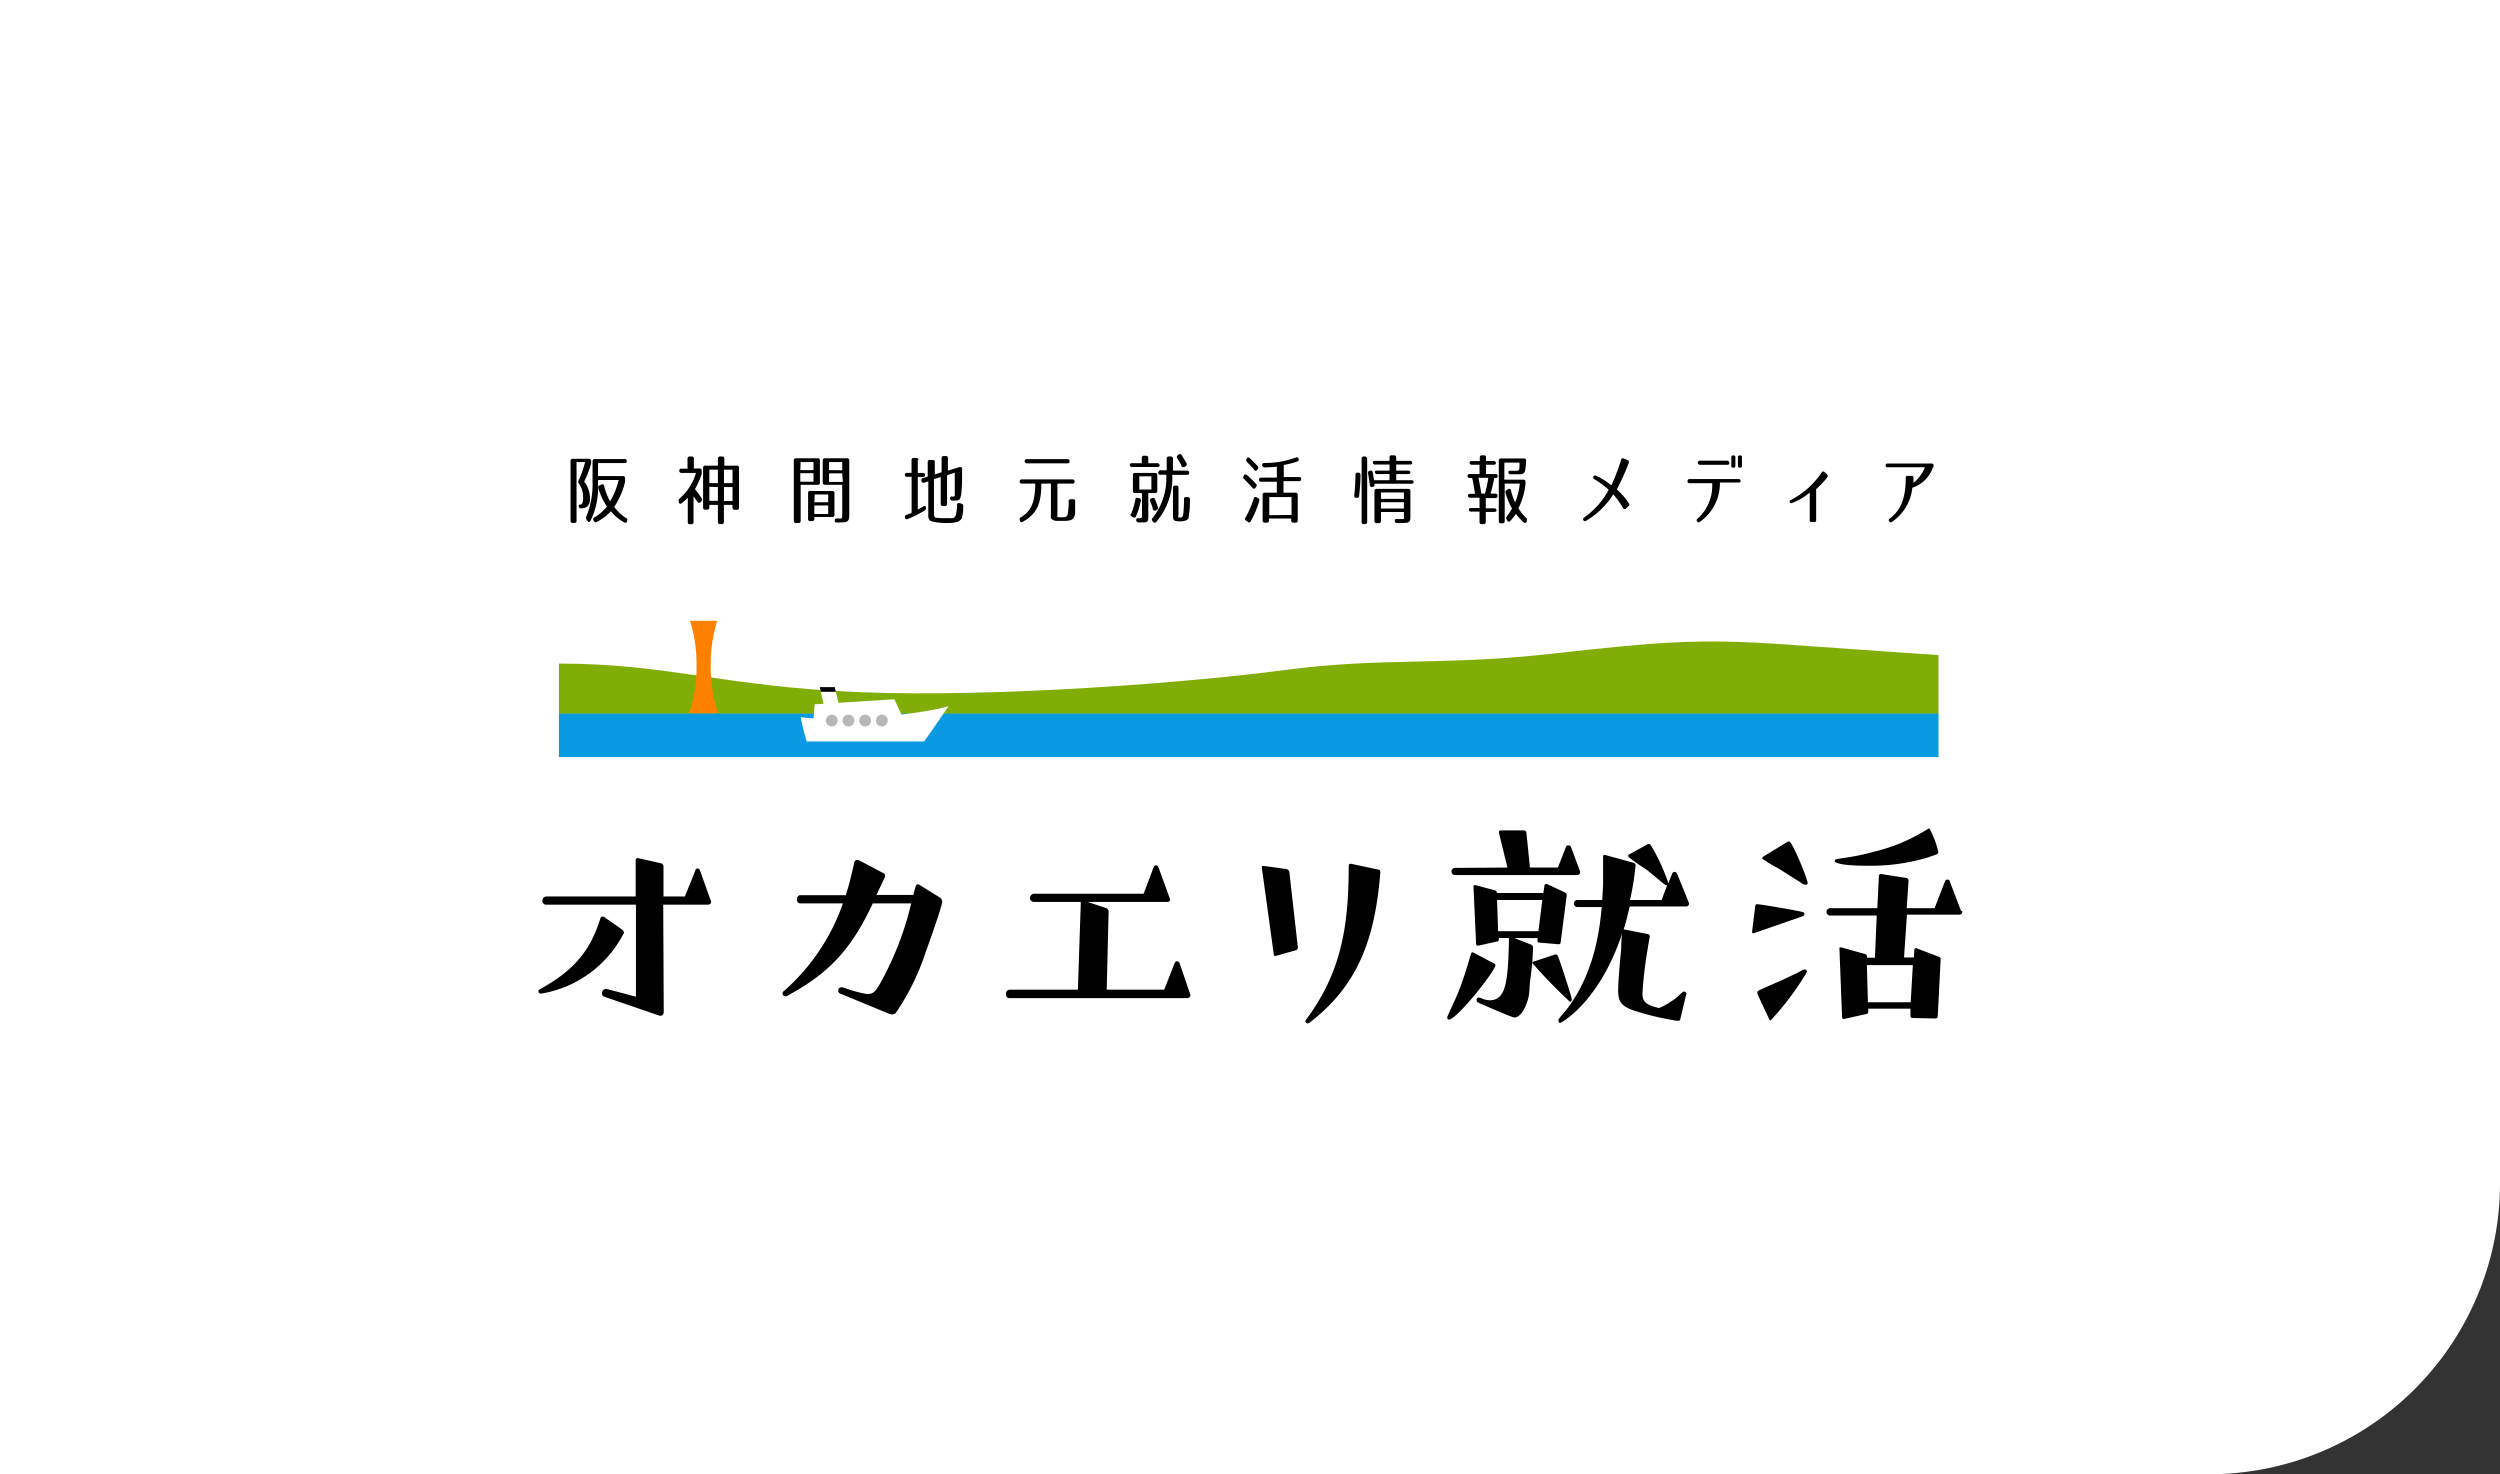
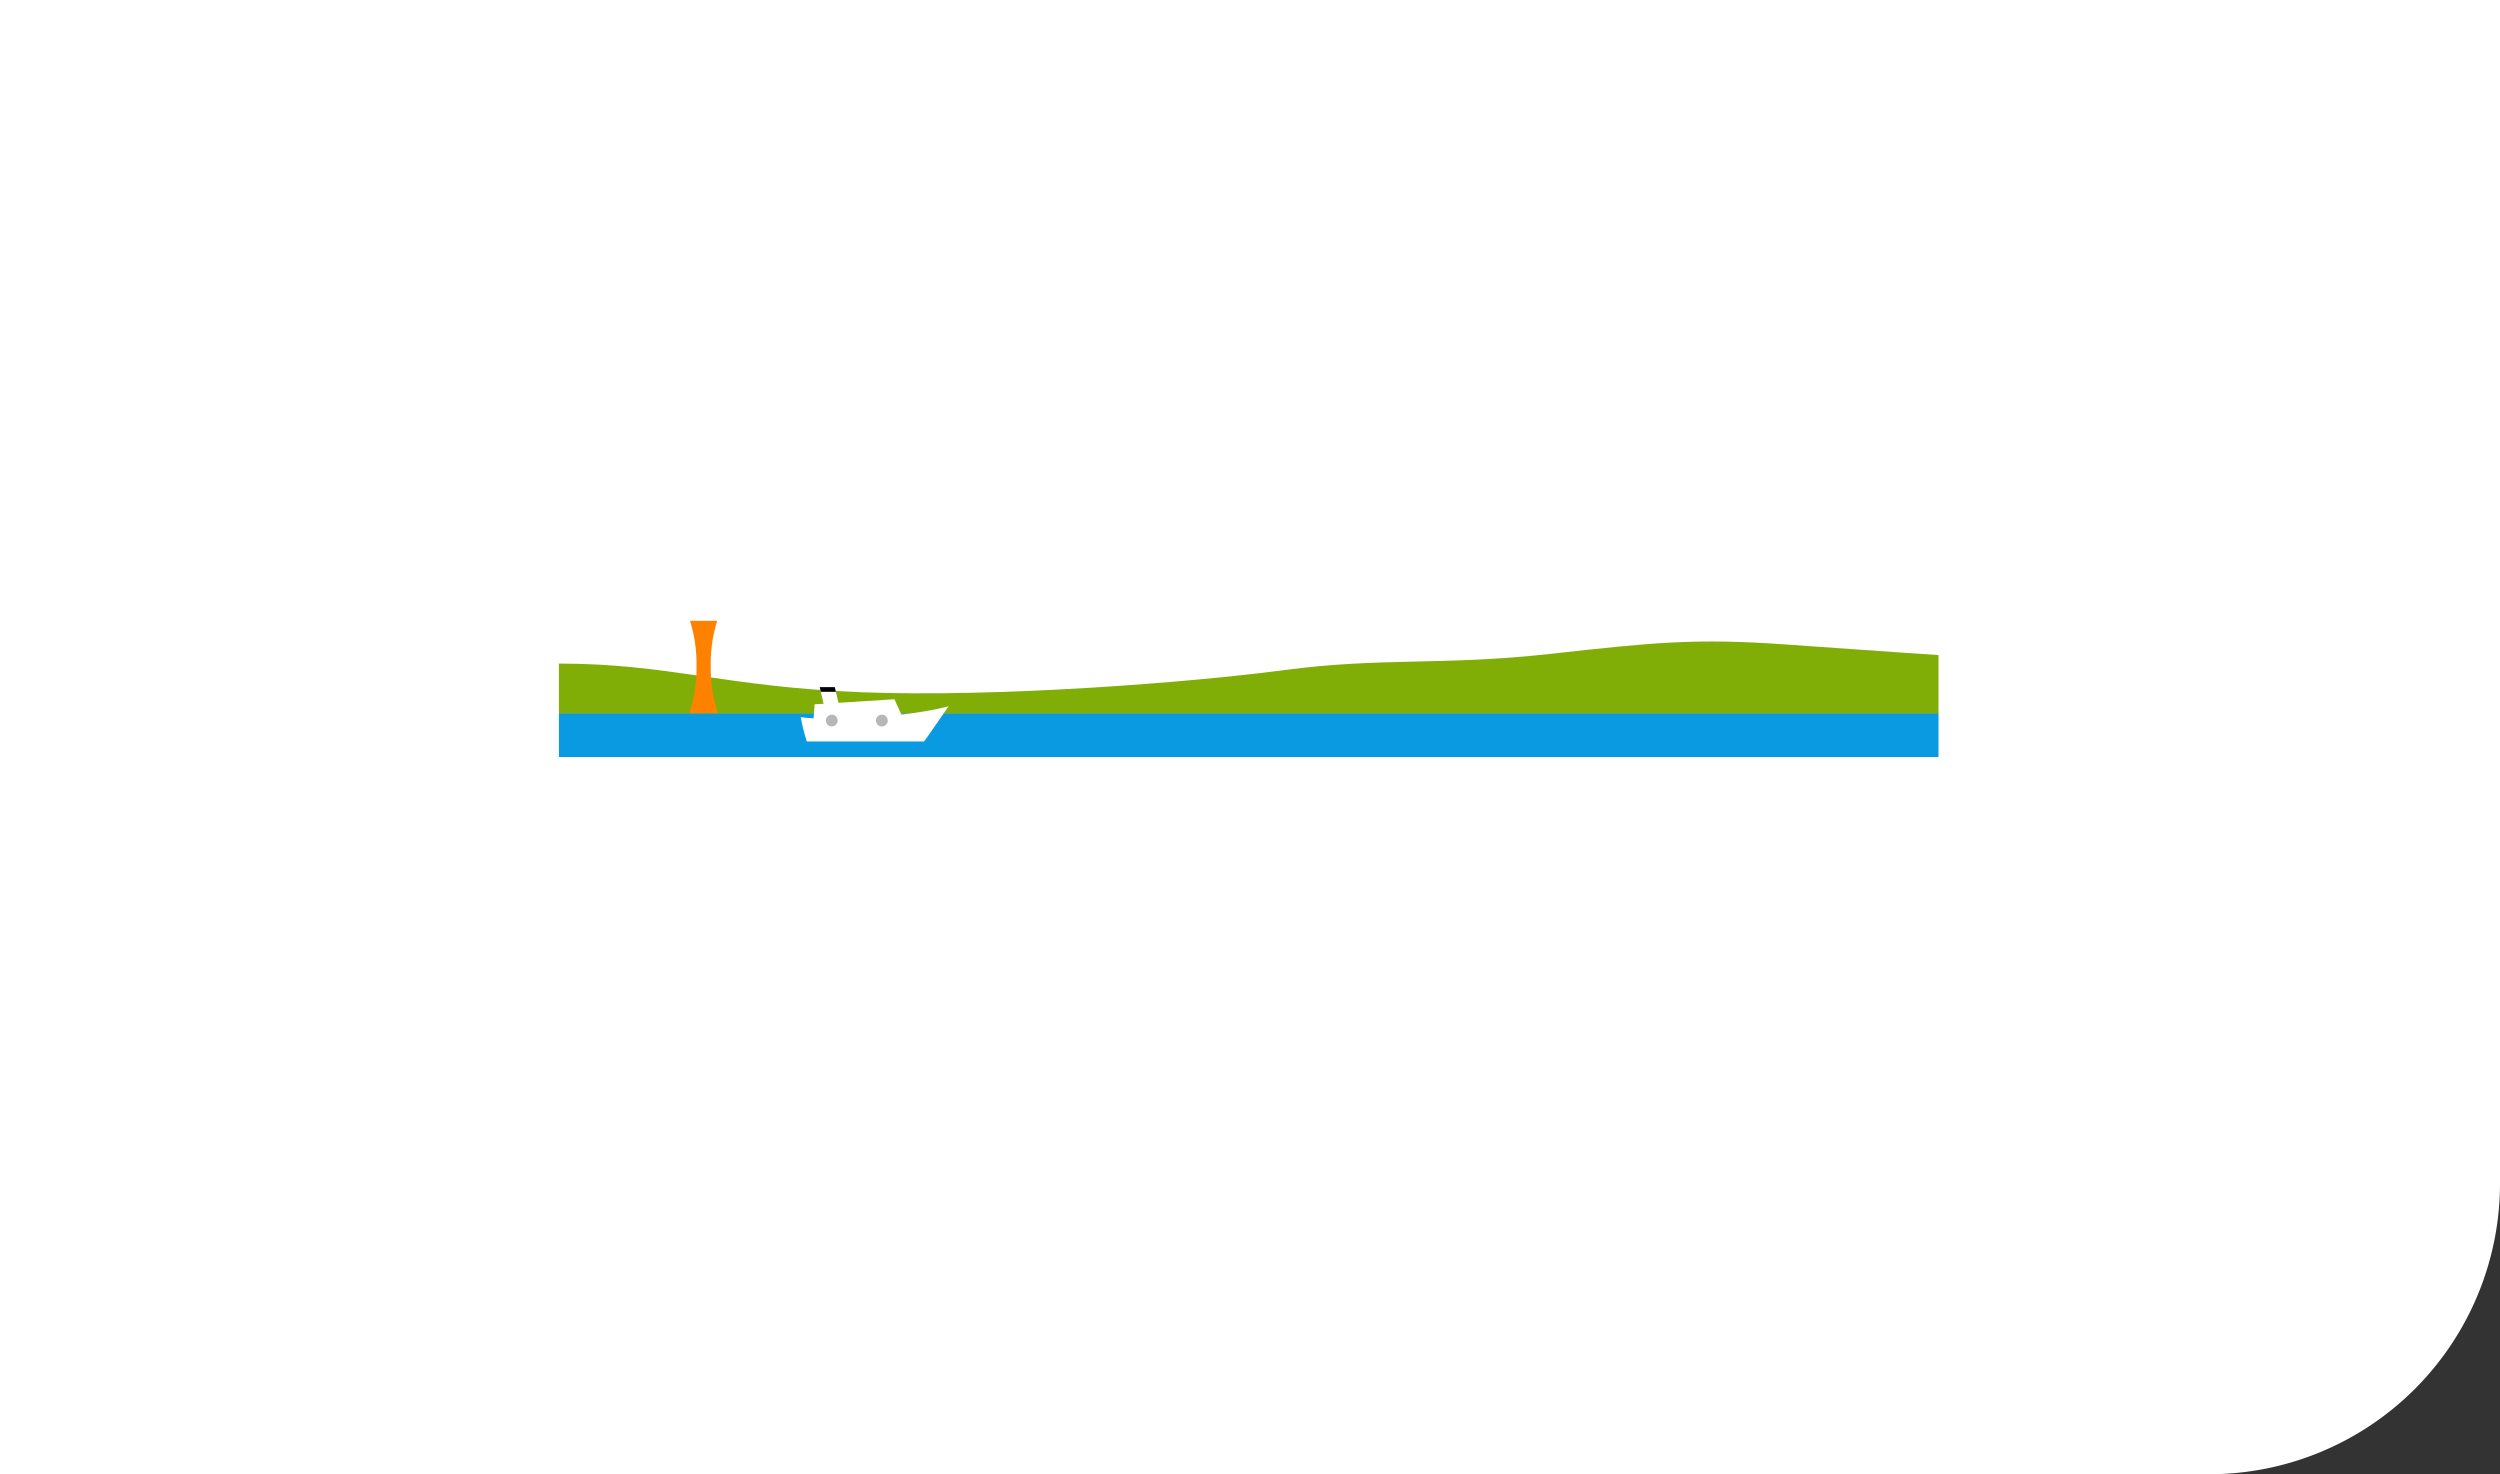
<svg xmlns="http://www.w3.org/2000/svg" viewBox="0 0 292.17 172.3">
  <rect x="0" y="0" width="292.17" height="172.3" fill="#333333" stroke="none" />
  <defs>
    <style>.cls-1{fill:#fff;}.cls-2{fill:#0a9ae2;}.cls-3{fill:#81ad07;}.cls-4{fill:#ff8100;}.cls-5{fill:#b7b7b7;}</style>
  </defs>
  <path class="cls-1" d="M0,0H292.17a0,0,0,0,1,0,0V138.29a34,34,0,0,1-34,34H0a0,0,0,0,1,0,0V0A0,0,0,0,1,0,0Z" />
-   <path d="M229.18,106.45l-1.3-3.41a.3.3,0,0,0-.28-.25c-.15,0-.24.09-.31.25l-1.2,3.1h-3.26l.22-3.22a.32.32,0,0,0-.22-.31l-3-.47h0a.24.24,0,0,0-.25.22l-.18,3.78h-5.51a.43.43,0,0,0,0,.86h5.44l-.21,4.93v0h-.93v-.13a.3.3,0,0,0-.25-.31l-2.75-.77h-.1c-.06,0-.12,0-.12.15l.31,8a.21.21,0,0,0,.22.22h0l2.63-.59c.15,0,.21-.15.21-.31l0-.31h4.93l0,.84a.23.23,0,0,0,.24.25l2.7.06a.27.27,0,0,0,.25-.25l.34-6.66c0-.18-.07-.24-.22-.31l-2.63-1h0c-.1,0-.22.06-.22.16l-.06.93h-1.15l.34-5h6.07c.34,0,.4-.21.4-.37A.43.43,0,0,0,229.18,106.45Zm-5.63,6.34-.25,4.34h-5l-.12-4.34Zm-53.48-11.36a.42.42,0,0,0-.44.4.43.43,0,0,0,.44.44h14.21a.38.38,0,0,0,.34-.16.32.32,0,0,0,0-.37l-1-2.7a.3.3,0,0,0-.28-.24A.29.29,0,0,0,183,99l-.93,2.39H178.8l-.41-4.09a.3.3,0,0,0-.27-.25h-2.76a.21.21,0,0,0-.19.19v.06l1,4.09Zm48.34-.25a23.41,23.41,0,0,0,7-1c.28-.12.65-.22.93-.34.1-.06.19-.12.19-.25a10.27,10.27,0,0,0-1.05-2.78.31.31,0,0,0-.16.06A20.85,20.85,0,0,1,219,99.54a24.85,24.85,0,0,1-3,.65c-.46.09-.93.12-1.36.22-.15,0-.22.12-.22.21S214.54,101.18,218.41,101.18Zm-34.94,15.89c.19,0,.22-.22.22-.28-.06-.47-1.43-4.65-1.64-5.11a.25.25,0,0,0-.22-.13h-.09l-2.54.84c-.06,0-.12.06-.12.16A59.87,59.87,0,0,0,183.47,117.07Zm-4.58-6.69-1.92-.75h2.72l0,.25v.06c0,.13.07.22.19.22l2.23.19c.18,0,.25,0,.28-.22l.71-5.48v-.06a.34.34,0,0,0-.19-.28l-2.13-1a.12.12,0,0,0-.1,0,.22.22,0,0,0-.18.15l-.13.9h-5.41a.38.38,0,0,0-.25-.31l-2.32-.62h0a.18.18,0,0,0-.19.19l.31,6.72a.2.2,0,0,0,.19.18h.06l2.2-.49c.18,0,.21-.16.21-.31v-.1h1.18c-.09,5.11-.34,7.28-2.26,7.28a2.43,2.43,0,0,1-.93-.22.82.82,0,0,0-.34-.09.25.25,0,0,0-.25.28.33.33,0,0,0,.13.28c.49.22,4,1.76,4.27,1.76,1,0,1.64-2,1.73-2.72.06-.56.06-1.08.13-1.64a34,34,0,0,0,.34-3.84A.42.42,0,0,0,178.89,110.38Zm-3.81-1.55-.12-3.65h5.29l-.46,3.65Zm-65.34-4-2.3-1.43c-.06,0-.09-.06-.15-.06a.33.33,0,0,0-.28.25l-.28,1h-4.3l1-2.11a.27.27,0,0,0,0-.15.27.27,0,0,0-.12-.25l-3-1.58s-.09,0-.18,0a.32.32,0,0,0-.28.25c-.31,1.39-.62,2.66-1,3.87H93.51c-.22,0-.37.24-.37.49a.42.42,0,0,0,.37.47h5a24.22,24.22,0,0,1-6.94,10.28.31.31,0,0,0-.12.24.36.36,0,0,0,.37.34.32.32,0,0,0,.18-.06c5.08-2.72,7.59-5.66,10-10.8h4.49a36.36,36.36,0,0,1-3.66,9.41c-.59,1-.83,1.18-1.51,1.18a15.19,15.19,0,0,1-2.82-.78.42.42,0,0,0-.19,0,.33.33,0,0,0-.34.25v.12a.34.34,0,0,0,.25.37l1,.41,4.64,1.92.28.09a1.16,1.16,0,0,0,.16,0,.53.53,0,0,0,.4-.19,27.86,27.86,0,0,0,3.41-6.87c.18-.5,2-5.57,2-6.1A.59.59,0,0,0,109.74,104.84Zm40.64-3.26-2.69-.37h-.07a.14.14,0,0,0-.15.16v.06l1.39,10.09c0,.13.09.22.19.22l2.41-.68a.32.32,0,0,0,.22-.31l-1-8.86A.42.42,0,0,0,150.38,101.58Zm-12.52,11a.31.31,0,0,0-.31-.22c-.06,0-.19,0-.28.22l-1.21,3.09h-6.72l.22-9.1v-.06a.42.42,0,0,0-.31-.38l-2.14-.71h9.2c.22,0,.43,0,.43-.31a.43.43,0,0,0-.06-.18l-1.3-3.59a.28.28,0,0,0-.25-.19h-.06c-.09,0-.15,0-.25.22l-1.17,3.09H120.8a.54.54,0,0,0-.44.5.49.49,0,0,0,.44.46h5.51a.21.21,0,0,0,0,.13l-.34,10.12H118a.46.46,0,0,0-.43.5c0,.28.12.49.43.49h20.72a.36.36,0,0,0,.4-.34.51.51,0,0,0-.06-.22Zm36.79.06s-2.48-1.33-2.51-1.33h-.06c-.13,0-.16.15-.19.24-.4,1.37-.8,2.7-1.3,4-.4,1.08-.93,2.1-1.39,3.16a.56.56,0,0,0-.06.21c0,.16.06.25.18.25.93,0,5.45-5.7,5.45-6.38A.22.22,0,0,0,174.65,112.61Zm-13.56-11-3.19-.68h-.06c-.15,0-.22.1-.22.25,0,7.22-.92,12.51-5,18a.46.46,0,0,0-.06.16.24.24,0,0,0,.24.24.48.48,0,0,0,.25-.09c5.79-4.43,7.65-10,8.27-17.56v-.06C161.28,101.71,161.22,101.65,161.09,101.61Zm-88.2,7.31a.35.35,0,0,0-.15-.28l-2.2-1.54s-.06,0-.12,0a.25.25,0,0,0-.25.19c-1.27,4.15-3.44,6.29-7.12,8.33a.24.24,0,0,0-.13.22.3.3,0,0,0,.28.27,13.26,13.26,0,0,0,9.66-7A.14.14,0,0,0,72.89,108.92Zm138,4.37c-.09,0-.15,0-.74.34l-1.49.71-2.26,1c-.31.16-.65.28-.93.44a.23.23,0,0,0-.09.21v.1c0,.06,1.33,2.91,1.42,3.06s.07.09.13.09a33,33,0,0,0,4.24-5.66A.28.28,0,0,0,210.85,113.29Zm0-6.5v0a.26.26,0,0,0-.18-.21c-.5-.16-4.62-.87-5.36-.93-.15,0-.19.09-.22.22l-.37,3a.18.18,0,0,0,.16.19h0l5.76-2A.26.26,0,0,0,210.88,106.79ZM196,102.11a.37.37,0,0,0-.31-.22.34.34,0,0,0-.27.22l-.44,1.11a23,23,0,0,0-2-4.36c-.06-.09-.15-.22-.28-.22a.11.11,0,0,0-.09,0l-2.26,1.24c-.06,0-.06.06-.06.13a.25.25,0,0,0,.12.21,21.7,21.7,0,0,0,1.89,1.33c.8.59,1.49,1.24,2.26,1.83a.42.42,0,0,0,.19.06.11.11,0,0,0,.09,0l-.65,1.74h-3.69a33.86,33.86,0,0,0,.65-4.06.3.3,0,0,0-.21-.28l-3.38-.93h-.06a.17.17,0,0,0-.15.19v3.31l-.1,1.77h-2.88a.41.41,0,0,0-.43.4.42.42,0,0,0,.43.43h2.82c-.4,4.68-1.55,8.39-3.81,11.58-.4.56-.86,1-1.24,1.55,0,0,0,.09,0,.16a.21.21,0,0,0,.22.24c.09,0,4.55-2.41,7.21-10.43-.09.52-.09,1.42-.12,1.92-.25,2.69-.34,4-.34,4.7,0,1.27.31,1.86,1.89,2.39A33.43,33.43,0,0,0,196,119.3c.16,0,.34,0,.37-.19l.72-3v0c0-.13-.16-.22-.28-.22a.13.13,0,0,0-.1,0,7,7,0,0,0-.58.53,9,9,0,0,1-2.23,1.39c-1.58-.37-1.95-.77-1.95-1.73a47.9,47.9,0,0,1,.61-5.18c0-.12.25-1.42.25-1.45a.3.3,0,0,0-.21-.28l-2.67-.53c-.09,0-.15,0-.18,0,.28-.87.49-1.77.71-2.7H197a.36.36,0,0,0,.34-.15.52.52,0,0,0,.06-.19.43.43,0,0,0-.06-.18Zm13.05-3.78a.54.54,0,0,0-.16.06l-2.85,1.74a.26.26,0,0,0-.09.15s0,0,0,.07a17.16,17.16,0,0,0,1.89,1.14l2,1.27c.34.19.65.43,1,.62a.42.42,0,0,0,.19,0,.22.22,0,0,0,.15,0,.21.21,0,0,0,.07-.19C211.29,102.82,209.46,98.33,209.09,98.33ZM81.81,101.74c-.09-.22-.22-.25-.28-.25s-.22,0-.28.28l-1.21,3h-2.5v-3.56a.38.38,0,0,0-.25-.31l-2.76-.62a.24.24,0,0,0-.24.22l0,4.27H63.82a.48.48,0,0,0-.43.5.44.44,0,0,0,.43.46h10.5l0,10.75-3.41-.9a.18.18,0,0,0-.12,0,.48.48,0,0,0-.44.49.42.42,0,0,0,.25.41l6.5,2.23s.1,0,.16,0,.31-.13.31-.44l-.06-12.54h5.17c.25,0,.43-.12.43-.34a.43.43,0,0,0-.06-.18ZM68.15,58.15a2.74,2.74,0,0,0-.52-1.67.32.32,0,0,1,0-.35A12.07,12.07,0,0,0,68.38,54h-1v6.87a.23.23,0,0,1-.25.25h-.2a.23.23,0,0,1-.25-.25v-7a.23.23,0,0,1,.25-.25h1.9a.23.23,0,0,1,.25.25v0a1.1,1.1,0,0,1,0,.31,11.65,11.65,0,0,1-.81,2.1,3.25,3.25,0,0,1,.68,2c0,.75-.32,1.13-1.07,1.13-.14,0-.22-.08-.25-.23s.07-.22.25-.22h-.1C68,59,68.15,58.81,68.15,58.15Zm1.35,2.3a5.62,5.62,0,0,0,1.43-1.25,7.62,7.62,0,0,1-1-2.15.27.27,0,0,1,.16-.33l.2-.09a.21.21,0,0,1,.32.17,6.88,6.88,0,0,0,.69,1.79,8.75,8.75,0,0,0,1-2.49H69.89v.53A8.67,8.67,0,0,1,69,60.88c-.09.17-.24.17-.34,0l-.13-.19a.35.35,0,0,1,0-.34,10.06,10.06,0,0,0,.72-4.16V53.9a.23.23,0,0,1,.25-.25H73a.23.23,0,0,1,.25.25c0,.15-.09.22-.25.22H69.89v1.52H72.8a.23.23,0,0,1,.25.25V56a1.1,1.1,0,0,1,0,.31,8.9,8.9,0,0,1-1.27,2.93,5.17,5.17,0,0,0,1.4,1.31.23.23,0,0,1,.11.33l0,.06a.22.22,0,0,1-.34.11,5.31,5.31,0,0,1-1.56-1.3A5.83,5.83,0,0,1,69.73,61a.22.22,0,0,1-.33-.13l0,0A.25.25,0,0,1,69.5,60.45Zm11.1-7.1h.24a.23.23,0,0,1,.25.25v1.15h.7A.22.22,0,0,1,82,55v.12a.83.83,0,0,1,0,.3,9.73,9.73,0,0,1-.78,1.74c.32.41.6.79.79,1.09a.26.26,0,0,1-.05.34l-.08.08c-.13.13-.25.11-.35,0s-.3-.44-.48-.66v3a.23.23,0,0,1-.25.25h-.17a.22.22,0,0,1-.25-.25V58.18c-.21.2-.44.41-.72.63a.19.19,0,0,1-.33-.1l0-.11a.28.28,0,0,1,.09-.33,6.39,6.39,0,0,0,1.92-3H79.63a.25.25,0,0,1,0-.5h.72V53.6A.23.23,0,0,1,80.6,53.35Zm5,6V59h-1V61a.23.23,0,0,1-.25.25h-.25A.23.23,0,0,1,83.9,61V59h-1v.31a.23.23,0,0,1-.25.25h-.23a.23.23,0,0,1-.25-.25V54.67a.23.23,0,0,1,.25-.25H83.9V53.6a.23.23,0,0,1,.25-.25h.25a.23.23,0,0,1,.25.25v.82h1.47a.23.23,0,0,1,.25.25v4.66a.23.23,0,0,1-.25.25h-.24A.22.22,0,0,1,85.63,59.33ZM83.9,54.89h-1v1.57h1Zm-1,2v1.64h1V56.92Zm1.71-2v1.57h1V54.89Zm0,3.67h1V56.92h-1Zm8.67,2.56h-.26a.23.23,0,0,1-.25-.25V53.81a.23.23,0,0,1,.25-.25h2.55a.23.23,0,0,1,.25.25v2.6a.23.23,0,0,1-.25.25h-2v4.21A.23.23,0,0,1,93.32,61.12Zm.25-6.18h1.54V54H93.57Zm0,.36v1h1.54v-1Zm1.16,2.08h2.58a.23.23,0,0,1,.25.25v2.54a.23.23,0,0,1-.25.25h-2.1v.23a.23.23,0,0,1-.25.25h-.23a.23.23,0,0,1-.25-.25v-3A.23.23,0,0,1,94.73,57.38Zm.48,1.32h1.62v-.91H95.21Zm0,.37v1h1.62v-1Zm3,2h-.35a.23.23,0,0,1-.27-.24c0-.14.07-.23.25-.23h.28c.36,0,.35,0,.35-.58V56.66H96.4a.23.23,0,0,1-.25-.25v-2.6a.23.23,0,0,1,.25-.25H99a.23.23,0,0,1,.25.25V60C99.26,60.91,99.15,61.05,98.24,61.05Zm.26-6.11V54H96.89v.94Zm0,.36H96.89v1H98.5Zm8.83-1.53v1.49h.61a.22.22,0,0,1,.24.25c0,.14-.09.21-.25.21h-.6v3.81c.19-.09.39-.21.64-.36s.3,0,.32.16h0a.32.32,0,0,1-.16.31,12.44,12.44,0,0,1-2,1,.2.2,0,0,1-.3-.19v0a.25.25,0,0,1,.18-.3c.27-.1.48-.17.6-.23V55.72H106a.22.22,0,0,1-.25-.25c0-.14.08-.21.25-.21h.53V53.77a.23.23,0,0,1,.25-.25h.26A.23.23,0,0,1,107.33,53.77Zm.56,2.1.6-.19V54a.23.23,0,0,1,.25-.25H109a.23.23,0,0,1,.25.25v1.44l.79-.25V53.55a.22.22,0,0,1,.25-.25h.24a.22.22,0,0,1,.25.25V55l1.37-.42c.18,0,.29,0,.29.21v0c0,1.15,0,2-.07,2.52a2.66,2.66,0,0,1-.18,1,.57.57,0,0,1-.44.19,3.7,3.7,0,0,1-.48,0,.24.24,0,0,1-.24-.24c0-.17.08-.26.26-.23s.25,0,.29-.1a2.33,2.33,0,0,0,0-.38c0-.16,0-.44,0-.82s0-.85,0-1.49l-.9.3v3.35a.23.23,0,0,1-.25.25h-.24a.23.23,0,0,1-.25-.25V55.75l-.79.25v4a.73.73,0,0,0,.12.48,5.61,5.61,0,0,0,1.25.07h.45a1.3,1.3,0,0,0,.37,0,.43.43,0,0,0,.26-.16,1,1,0,0,0,.13-.28,7.32,7.32,0,0,0,.11-.8,2.19,2.19,0,0,0,0-.29.22.22,0,0,1,.29-.22l.23.06a.26.26,0,0,1,.21.29l0,.43a5.39,5.39,0,0,1-.17,1,1.06,1.06,0,0,1-.48.4,3.65,3.65,0,0,1-.88.14h-.64A6.92,6.92,0,0,1,109.2,61c-.35-.06-.5-.13-.58-.24a.93.93,0,0,1-.13-.61v-3.9l-.48.16a.21.21,0,0,1-.3-.19v0A.23.23,0,0,1,107.89,55.87Zm15.71,4.46c.06.13.09.09.27.1h.36c.36,0,.52-.06.61-.31a7.91,7.91,0,0,0,.12-1.55.23.23,0,0,1,.27-.25l.26,0a.22.22,0,0,1,.23.27c0,.15,0,.27,0,.38,0,.3,0,.81,0,1a1.71,1.71,0,0,1-.12.42.59.59,0,0,1-.17.24,1,1,0,0,1-.25.14,3,3,0,0,1-.57.08h-.36l-.71,0c-.36,0-.62-.22-.65-.35a1.91,1.91,0,0,1,0-.46V56.52H121.7c0,2.42-.56,3.55-2.17,4.46a.21.21,0,0,1-.33-.1l0-.08a.23.23,0,0,1,.1-.34c1.22-.72,1.66-1.74,1.69-3.94h-1.57a.23.23,0,0,1-.25-.25.22.22,0,0,1,.25-.24h5.92a.23.23,0,0,1,.25.25.22.22,0,0,1-.25.24h-1.76V60A.71.71,0,0,0,123.6,60.33ZM125,53.91a.22.22,0,0,1-.25.24H120a.23.23,0,0,1-.25-.25.22.22,0,0,1,.25-.24h4.73A.23.23,0,0,1,125,53.91Zm10.54.44c0,.15-.09.23-.25.23h-3a.23.23,0,0,1-.25-.25c0-.13.09-.2.25-.2h1.15v-.62a.23.23,0,0,1,.25-.25h.25a.23.23,0,0,1,.25.25v.62h1.07C135.41,54.13,135.5,54.21,135.5,54.35Zm-3.36,5.73a8.22,8.22,0,0,0,.51-1.71c0-.17.14-.24.3-.18l.16.05a.24.24,0,0,1,.18.31,9.74,9.74,0,0,1-.56,1.78.22.22,0,0,1-.34.12l-.12-.07C132.13,60.3,132.09,60.2,132.14,60.08Zm.47-2.46a.23.23,0,0,1-.25-.25V55.52a.23.23,0,0,1,.25-.25H135a.23.23,0,0,1,.25.25v1.85a.23.23,0,0,1-.25.25h-.8v2.43c0,.92,0,1-.66,1l-.5,0a.25.25,0,0,1-.25-.26.19.19,0,0,1,.23-.23,1,1,0,0,0,.21,0c.3,0,.23-.27.23-.51V57.62Zm.5-.41h1.41V55.67h-1.41Zm1.58,2.22c-.1-.31-.21-.62-.31-.87a.24.24,0,0,1,.12-.33l.11,0a.22.22,0,0,1,.34.12c.13.32.25.65.33.92a.24.24,0,0,1-.13.32l-.12.08C134.86,59.7,134.74,59.63,134.69,59.43Zm.67-4.22a.22.22,0,0,1,.25-.25h.7V53.6a.23.23,0,0,1,.25-.25h.23a.23.23,0,0,1,.25.25V55h1.66a.25.25,0,0,1,0,.5H137A7.78,7.78,0,0,1,135.12,61a.21.21,0,0,1-.35,0l-.08-.1a.23.23,0,0,1,0-.34,7.51,7.51,0,0,0,1.61-5.08h-.7A.22.22,0,0,1,135.36,55.21Zm2.54,5.27c.19,0,.28-.07.34-.35a15.12,15.12,0,0,0,.09-1.79c0-.18.1-.27.27-.24l.18,0a.23.23,0,0,1,.24.27,10.8,10.8,0,0,1-.17,2.2c-.07.19-.42.36-.95.36-.73,0-.86-.08-.86-.74V57a.23.23,0,0,1,.25-.25h.15a.22.22,0,0,1,.25.25v3.07C137.69,60.51,137.66,60.48,137.9,60.48Zm.13-6.1c-.18-.33-.34-.6-.49-.83a.23.23,0,0,1,.07-.34l.09-.08a.22.22,0,0,1,.35.06c.19.29.38.61.56.92a.24.24,0,0,1-.07.35l-.1.09C138.3,54.65,138.15,54.6,138,54.38Zm7.73,1.18c.37.36.71.69,1,1a.24.24,0,0,1,0,.34l-.08.11a.2.2,0,0,1-.35,0c-.35-.39-.68-.74-1-1.05a.22.22,0,0,1,0-.34l0-.08C145.44,55.41,145.6,55.41,145.76,55.56Zm-.28,5a11.6,11.6,0,0,0,1-2.29.21.21,0,0,1,.33-.15l.18.09a.25.25,0,0,1,.14.32,11.35,11.35,0,0,1-1,2.39.21.21,0,0,1-.35.06l-.15-.12A.23.23,0,0,1,145.48,60.59Zm1.05-5.7c-.3-.33-.58-.61-.85-.88a.24.24,0,0,1,0-.35l0-.07a.22.22,0,0,1,.36,0c.34.33.64.63.91.92a.25.25,0,0,1,0,.34l-.07.1C146.82,55.05,146.68,55.05,146.53,54.89Zm1.2-.26a.23.23,0,0,1-.26-.25c0-.15.08-.24.25-.24a10.68,10.68,0,0,0,3.7-.64.21.21,0,0,1,.31.16v0a.24.24,0,0,1-.17.31,10.89,10.89,0,0,1-1.57.4v1.41h1.79a.23.23,0,0,1,.25.25.22.22,0,0,1-.25.23H150v1.35h1.41a.23.23,0,0,1,.25.25v3a.23.23,0,0,1-.25.25h-.26a.23.23,0,0,1-.25-.25v-.23h-2.6v.23a.23.23,0,0,1-.25.25h-.24a.23.23,0,0,1-.25-.25v-3a.23.23,0,0,1,.25-.25h1.41V56.3h-1.83a.23.23,0,0,1-.25-.25c0-.15.09-.23.25-.23h1.83V54.54C148.75,54.59,148.25,54.62,147.73,54.63Zm3.17,5.58V58.09h-2.6v2.12ZM159,55.47c0,.83-.07,1.65-.16,2.49a.21.21,0,0,1-.28.21l-.08,0a.21.21,0,0,1-.21-.27,23.51,23.51,0,0,0,.14-2.42.22.22,0,0,1,.25-.24h.09A.24.24,0,0,1,159,55.47Zm.78-1.87V61a.23.23,0,0,1-.25.25h-.15a.23.23,0,0,1-.25-.25V53.6a.23.23,0,0,1,.25-.25h.15A.23.23,0,0,1,159.76,53.6Zm5.05,1.6c0,.13-.09.2-.25.2h-1.4v.72h1.78a.22.22,0,0,1,.24.25c0,.1-.08.16-.24.16h-4.33a.15.15,0,0,1,0,.06.22.22,0,0,1-.18.3l-.08,0c-.16.05-.26,0-.28-.2-.06-.47-.13-.92-.21-1.37a.25.25,0,0,1,.19-.3l.05,0c.16-.06.27,0,.31.18l.15.92h1.81V55.4h-1.46a.23.23,0,0,1-.25-.25c0-.1.09-.15.25-.15h1.46v-.71h-1.7a.23.23,0,0,1-.25-.25c0-.12.09-.18.25-.18h1.7v-.4a.23.23,0,0,1,.25-.25h.28a.23.23,0,0,1,.25.25v.4h1.62a.23.23,0,0,1,.25.25c0,.11-.09.18-.25.18h-1.62V55h1.4C164.72,55,164.81,55.07,164.81,55.2Zm-3.69,5.94h-.26a.23.23,0,0,1-.25-.25V57.38a.23.23,0,0,1,.25-.25h3.7a.23.23,0,0,1,.25.25v2.93c0,.71-.1.81-.94.81a5.71,5.71,0,0,1-.64,0,.24.24,0,0,1-.25-.26c0-.15.1-.22.27-.2l.55,0c.31,0,.25,0,.25-.33v-.49h-2.68v1.07A.23.23,0,0,1,161.12,61.14Zm.25-2.84h2.68v-.75h-2.68Zm0,.39v.74h2.68v-.74Zm12.82-1h.59A.23.23,0,0,1,175,58c0,.14-.09.21-.25.21h-1.11v1.2h1a.23.23,0,0,1,.25.25c0,.1-.09.17-.25.17h-1V61a.23.23,0,0,1-.25.25h-.23a.23.23,0,0,1-.25-.25V59.79h-1c-.16,0-.25-.08-.25-.22s.09-.2.25-.2h1v-1.2h-1.1a.23.23,0,0,1-.25-.25c0-.13.09-.21.25-.21h.57c-.11-.74-.22-1.37-.33-1.85h-.29a.23.23,0,0,1-.25-.25c0-.14.09-.21.25-.21h1.15V54.31H172a.23.23,0,0,1-.25-.25c0-.11.09-.18.25-.18h.94v-.42a.23.23,0,0,1,.25-.25h.23a.23.23,0,0,1,.25.25v.42h.9a.23.23,0,0,1,.25.25c0,.12-.09.18-.25.18h-.9V55.4h1.11a.23.23,0,0,1,.25.25c0,.14-.09.21-.25.21h-.14C174.52,56.45,174.38,57.05,174.19,57.71Zm-.26-1.85h-1.17c.13.6.24,1.22.34,1.85h.42A13.74,13.74,0,0,0,173.93,55.86Zm3.51,3.57a5.87,5.87,0,0,0,.89,1.11.29.29,0,0,1,.08.34l0,.09c-.06.17-.19.22-.34.1a5.54,5.54,0,0,1-.93-1,6.33,6.33,0,0,1-.67.84c-.12.14-.26.1-.34-.06l-.07-.12a.29.29,0,0,1,0-.34,10.11,10.11,0,0,0,.63-.93,8.75,8.75,0,0,1-.77-1.84.27.27,0,0,1,.14-.32l.18-.11a.19.19,0,0,1,.32.13,7.08,7.08,0,0,0,.49,1.41,7.48,7.48,0,0,0,.54-2.19h-1.76v4.39a.23.23,0,0,1-.25.25h-.19a.23.23,0,0,1-.25-.25V53.83a.23.23,0,0,1,.25-.25h2.69a.22.22,0,0,1,.25.22c0,.51-.07.88-.1,1.13s-.19.5-.56.5l-1.16,0a.23.23,0,0,1-.25-.25c0-.12.09-.18.26-.17a6.64,6.64,0,0,0,.79,0c.18,0,.21-.12.25-.38,0-.09,0-.28,0-.57h-1.77v2h2.22a.23.23,0,0,1,.25.25v.26A8.34,8.34,0,0,1,177.44,59.43Zm12.9-5.34a25,25,0,0,1-1.41,3.12,8.66,8.66,0,0,1,1.41,1.62.24.24,0,0,1-.05.35l-.28.26a.21.21,0,0,1-.36-.06,10.54,10.54,0,0,0-1.13-1.59,9.39,9.39,0,0,1-3.17,3.09c-.14.08-.26.06-.32-.06a.24.24,0,0,1,.09-.33A8.94,8.94,0,0,0,188,57.23,12,12,0,0,0,186.33,56a.22.22,0,0,1-.11-.31.22.22,0,0,1,.31-.09,7.37,7.37,0,0,1,1.79,1.13,24.53,24.53,0,0,0,1.14-3,.21.21,0,0,1,.32-.14l.42.18A.22.22,0,0,1,190.34,54.09Zm13.07,2.08h0a.21.21,0,0,1-.24.24H201A5.48,5.48,0,0,1,198.64,61a.2.2,0,0,1-.31-.07.21.21,0,0,1,.07-.32,5.16,5.16,0,0,0,1.7-4.14h-2.64a.21.21,0,0,1-.24-.24h0a.22.22,0,0,1,.25-.24h5.7A.21.21,0,0,1,203.41,56.17Zm-1.32-2.07c0,.16-.08.24-.25.24h-3.2a.24.24,0,1,1,0-.48h3.2C202,53.86,202.09,53.94,202.09,54.1Zm.7.36c0,.15-.09.22-.24.22h0c-.16,0-.23-.07-.23-.22v-1c0-.15.07-.22.23-.22h0c.15,0,.24.07.24.22Zm.77,0c0,.15-.07.22-.23.22h0c-.15,0-.24-.07-.24-.22v-1c0-.15.09-.22.24-.22h0c.16,0,.23.07.23.22ZM212,61h-.31c-.14,0-.22-.08-.19-.22V57.56a7.05,7.05,0,0,1-2.05,1.22.2.2,0,0,1-.28-.09c-.05-.11,0-.2.13-.26a9.64,9.64,0,0,0,3.62-3.25.2.2,0,0,1,.32,0l.28.26c.11.1.09.24,0,.4a14.14,14.14,0,0,1-1.27,1.33v3.66A.18.18,0,0,1,212,61Zm13.9-6.38A3.79,3.79,0,0,1,223.49,57a5.46,5.46,0,0,1-2.4,4,.2.2,0,0,1-.31-.08h0a.21.21,0,0,1,.07-.32c1.46-1.06,1.88-2.76,1.87-4.77a.2.2,0,0,1,.22-.22h.48c.15,0,.22.08.21.23l0,.58a4.49,4.49,0,0,0,1.34-1.81h-4.39a.19.19,0,0,1-.21-.22v0a.21.21,0,0,1,.23-.22h5.1a.27.27,0,0,1,.27.15l0,0A.37.37,0,0,1,225.92,54.63Z" />
  <rect class="cls-2" x="65.32" y="83.34" width="161.23" height="5.13" />
  <path class="cls-3" d="M65.32,83.39V77.55c12.85,0,19.4,2.73,35.3,3.35s38.34-1.11,49.56-2.6,18.52-.5,30.87-1.87,17.2-1.86,27.68-1.11,17.82,1.24,17.82,1.24v6.83Z" />
  <path class="cls-4" d="M83.06,77.81a16.86,16.86,0,0,1,.76-5.26H80.64a16.86,16.86,0,0,1,.76,5.26,16.47,16.47,0,0,1-.82,5.43v.1h3.34A16.33,16.33,0,0,1,83.06,77.81Z" />
  <path class="cls-1" d="M94.29,86.65H108s.73-1,2.86-4.12c-3.9,1.13-13.38,1.85-17.28,1.28A22.17,22.17,0,0,0,94.29,86.65Z" />
  <polygon class="cls-1" points="104.53 81.72 95.21 82.31 95.01 84.81 105.93 84.82 104.53 81.72" />
  <circle class="cls-5" cx="97.21" cy="84.21" r="0.69" />
-   <circle class="cls-5" cx="99.16" cy="84.21" r="0.69" />
-   <circle class="cls-5" cx="101.11" cy="84.21" r="0.69" />
  <circle class="cls-5" cx="103.06" cy="84.21" r="0.69" />
  <polygon class="cls-1" points="98.27 83.32 96.5 83.32 95.8 80.3 97.56 80.3 98.27 83.32" />
  <path d="M97.56,80.3H95.8l.13.55h1.76Z" />
</svg>